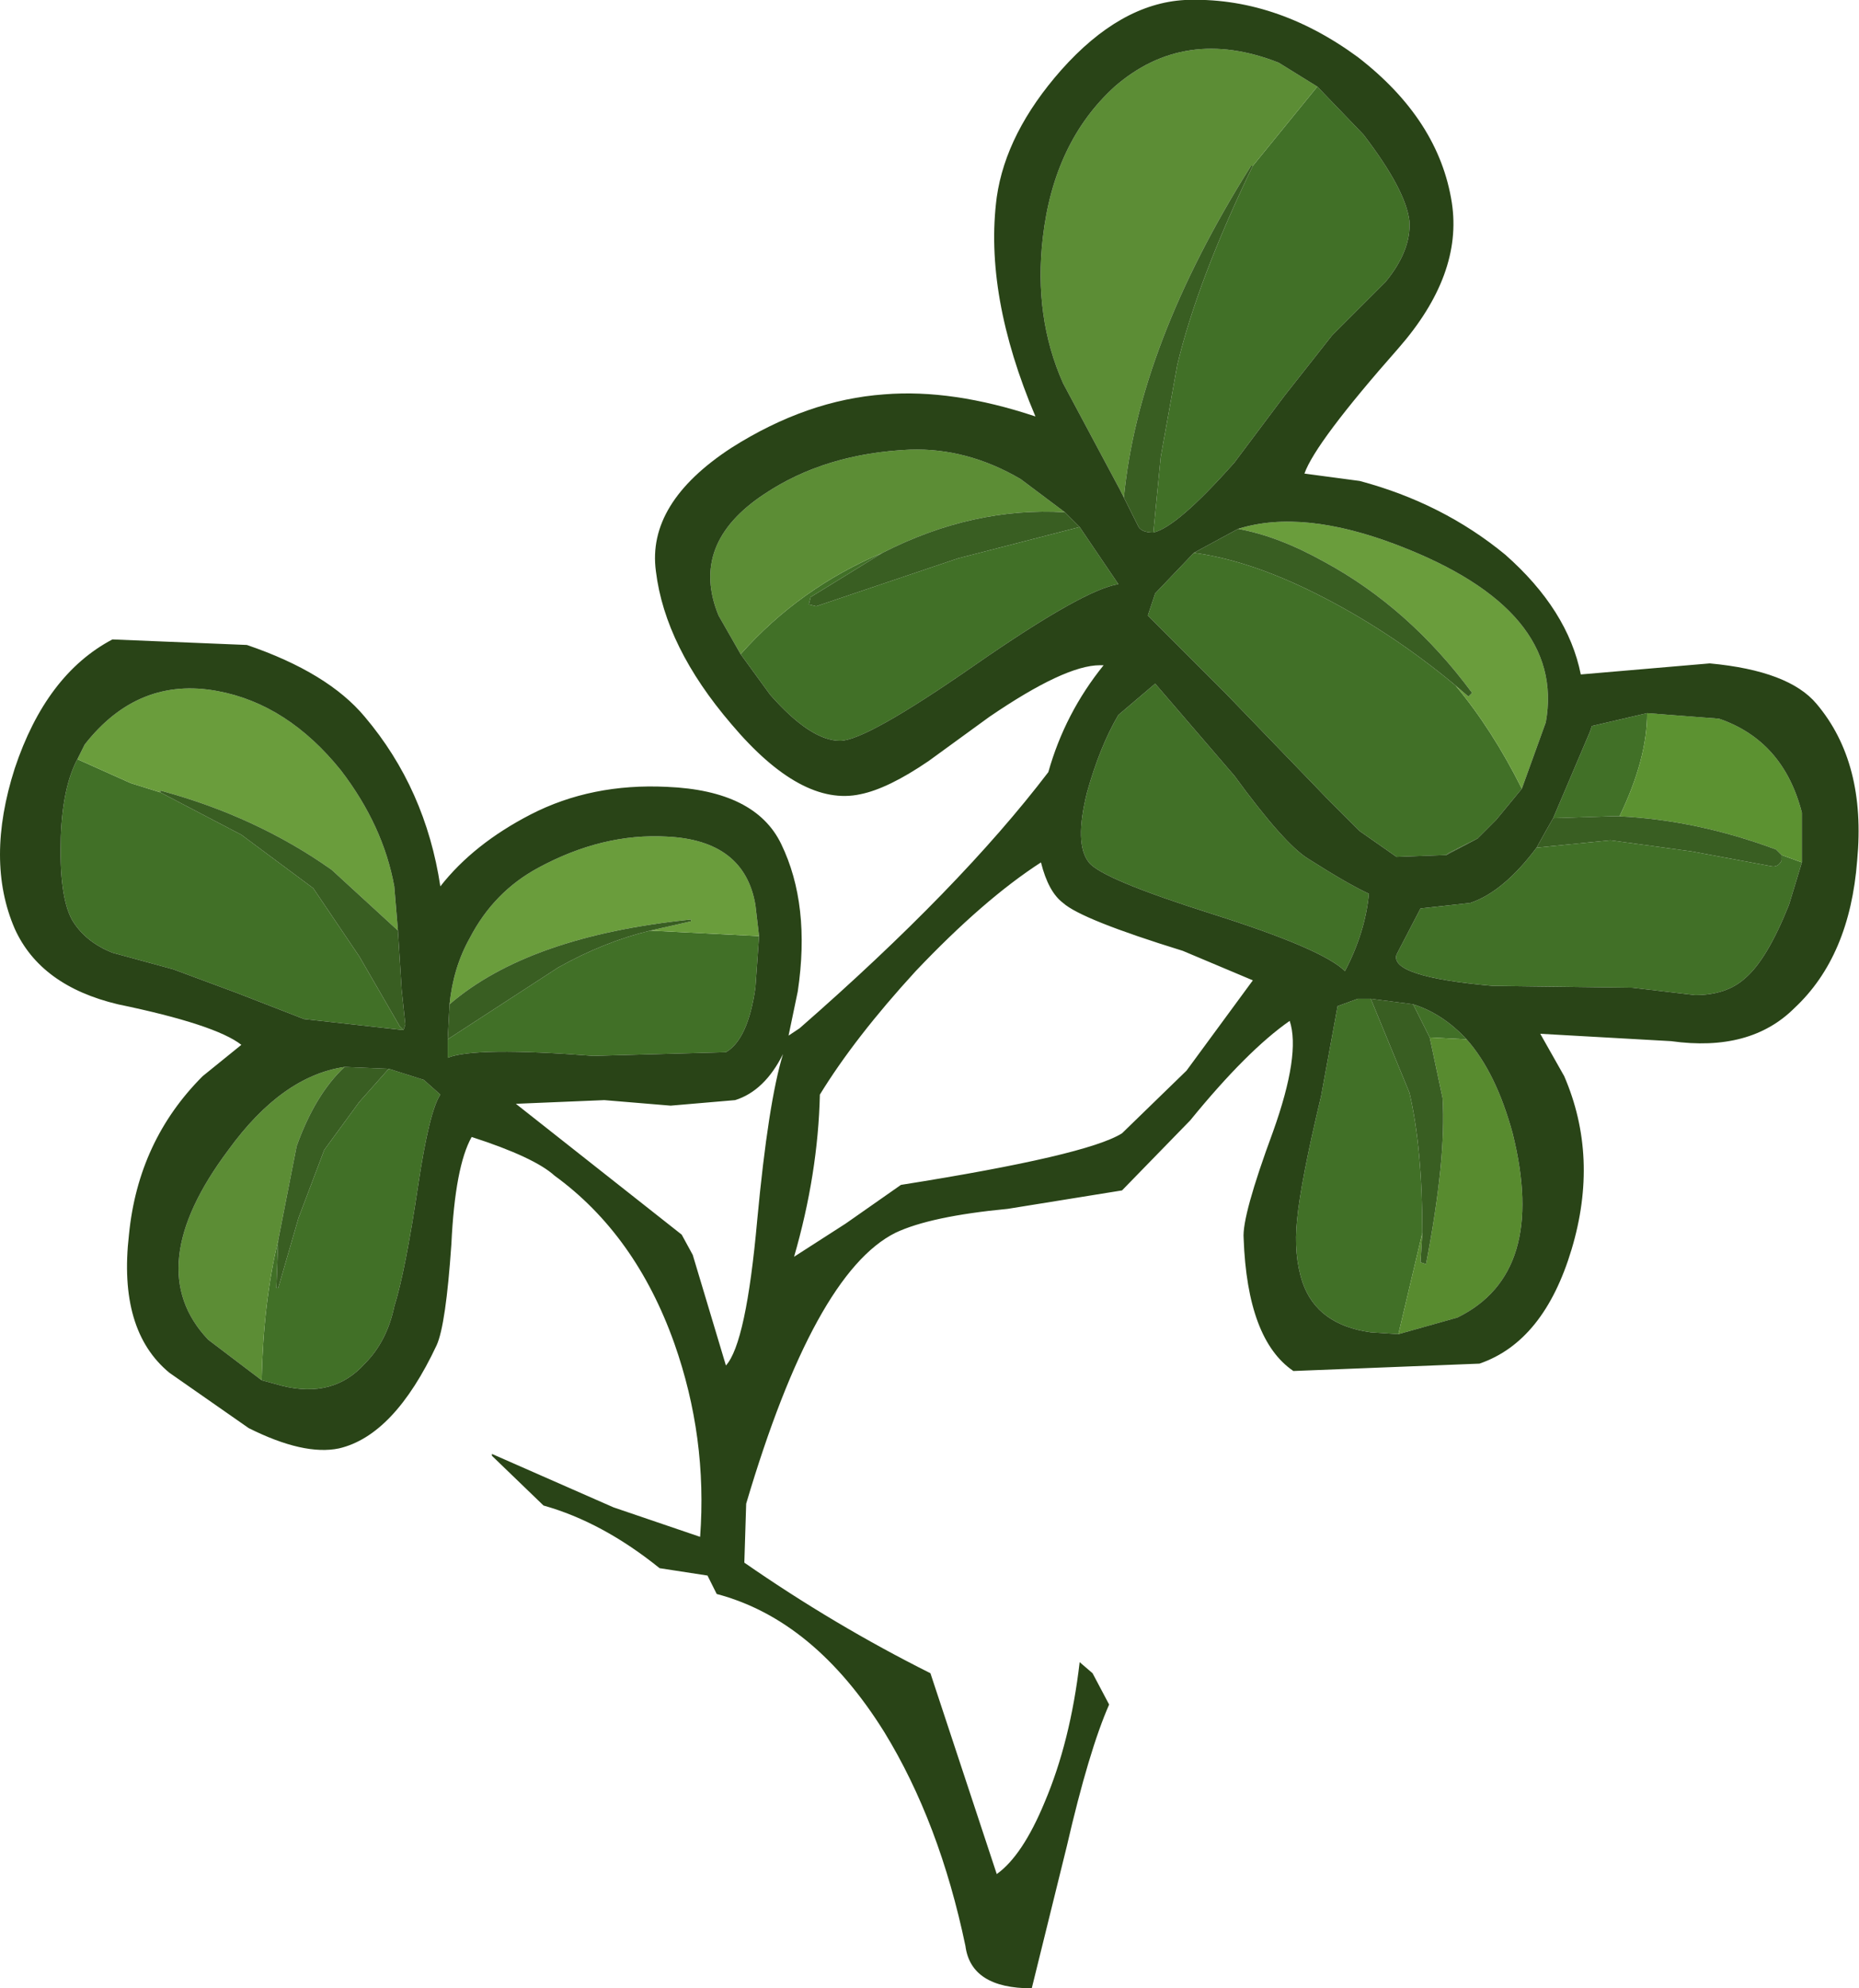
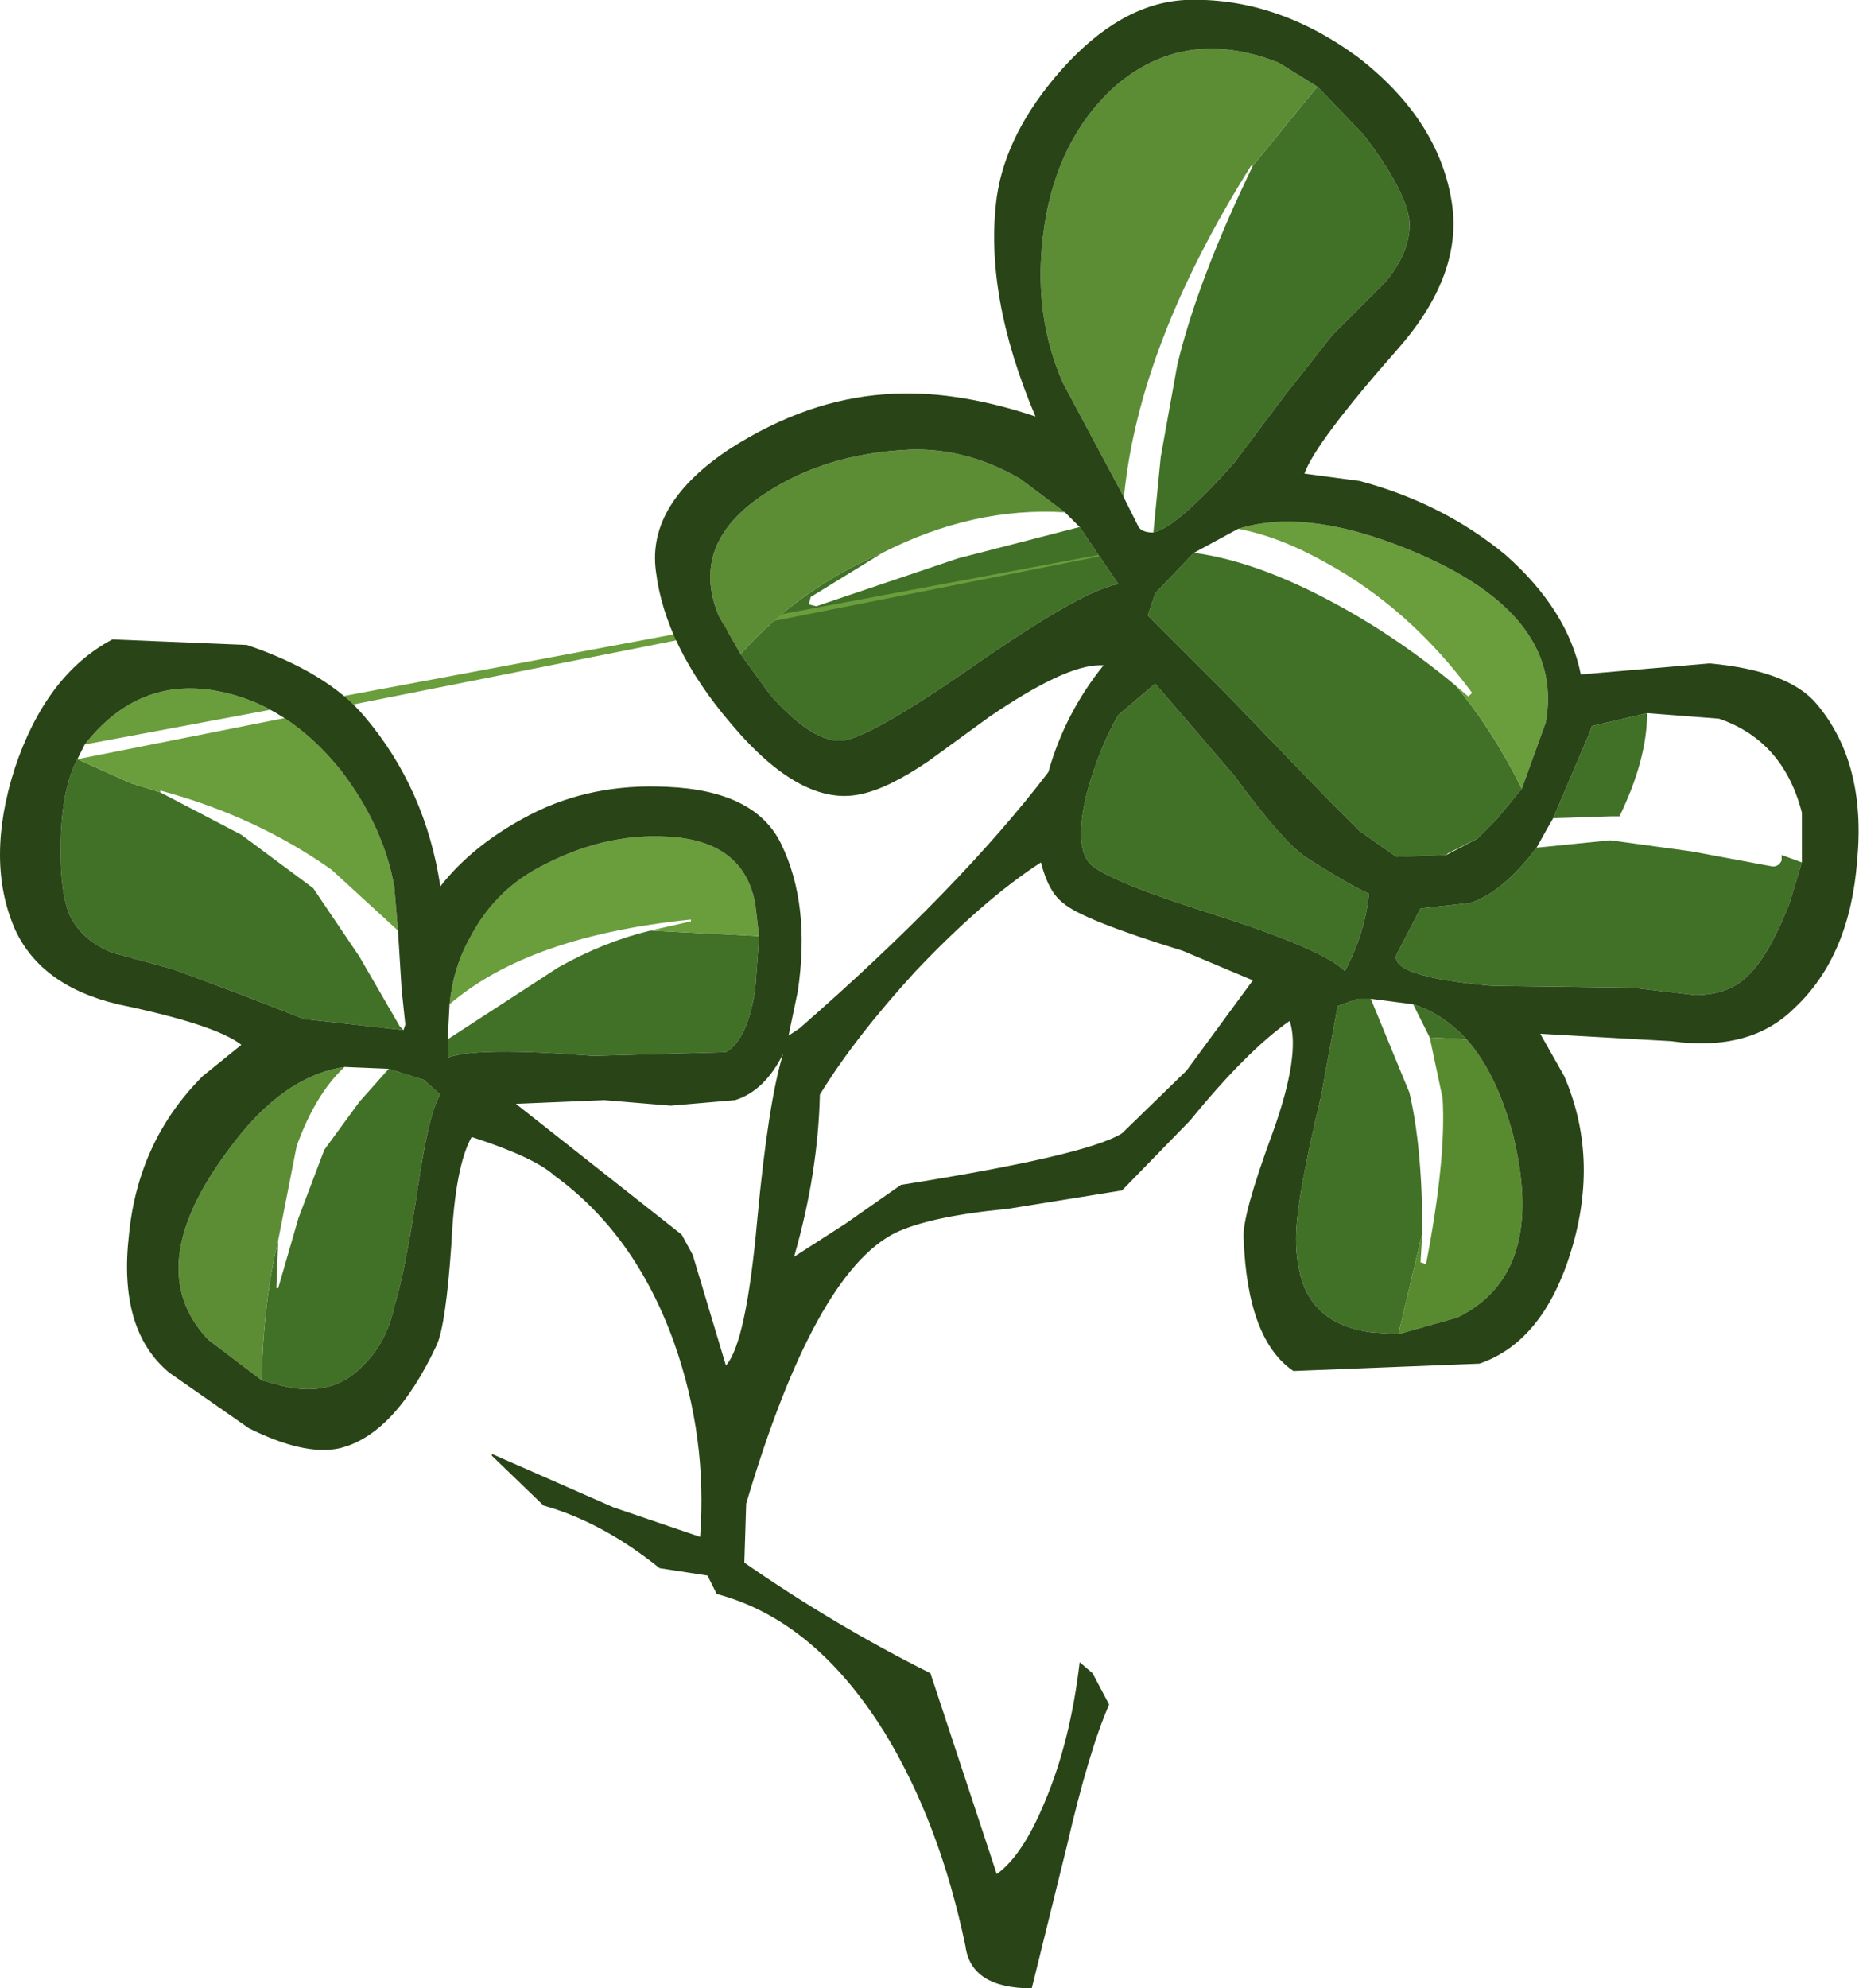
<svg xmlns="http://www.w3.org/2000/svg" height="53.95px" width="50.45px">
  <g transform="matrix(1, 0, 0, 1, 25.2, 26.95)">
    <path d="M10.55 -24.6 L11.8 -23.3 Q12.95 -21.8 13.05 -20.95 13.1 -20.15 12.4 -19.3 L10.95 -17.85 9.65 -16.2 8.3 -14.4 Q6.75 -12.65 6.1 -12.5 L6.3 -14.55 6.75 -17.05 Q7.3 -19.35 8.8 -22.45 L10.55 -24.6 M4.1 -12.65 L5.15 -11.1 Q4.2 -10.95 1.25 -8.9 -1.7 -6.85 -2.4 -6.85 -3.2 -6.85 -4.3 -8.1 L-5.1 -9.2 Q-3.5 -11.0 -1.25 -11.95 L-3.2 -10.75 -3.25 -10.55 -3.05 -10.5 0.8 -11.8 4.1 -12.65 M4.35 -3.55 Q3.95 -4.05 4.3 -5.45 4.65 -6.7 5.15 -7.55 L6.15 -8.4 8.3 -5.9 Q9.65 -4.05 10.3 -3.65 11.4 -2.95 11.95 -2.7 11.85 -1.65 11.3 -0.6 10.7 -1.2 7.7 -2.15 4.7 -3.1 4.35 -3.55 M14.05 -3.75 L12.7 -3.7 11.7 -4.4 10.8 -5.3 8.05 -8.15 5.95 -10.25 6.15 -10.85 7.2 -11.95 Q8.7 -11.75 10.5 -10.85 12.5 -9.85 14.3 -8.35 15.3 -7.15 16.1 -5.55 L15.4 -4.7 14.9 -4.2 14.1 -3.8 14.05 -3.75 M16.95 -4.75 L17.95 -7.1 18.0 -7.25 19.5 -7.6 Q19.5 -6.35 18.75 -4.8 L18.5 -4.8 16.95 -4.75 M23.7 -3.55 L23.35 -2.4 Q22.75 -0.9 22.15 -0.4 21.65 0.05 20.8 0.05 L19.1 -0.15 15.3 -0.2 Q12.5 -0.45 12.7 -1.05 L13.35 -2.3 14.7 -2.45 Q15.6 -2.75 16.5 -3.95 L18.5 -4.15 20.7 -3.85 22.85 -3.45 Q23.05 -3.4 23.15 -3.6 L23.15 -3.75 23.7 -3.55 M13.6 1.2 L13.15 0.3 Q13.95 0.55 14.6 1.25 L13.6 1.2 M12.0 0.15 L13.05 2.7 Q13.4 4.2 13.4 6.5 L12.75 9.25 12.0 9.2 Q10.55 9.0 10.15 7.85 9.9 7.1 10.0 6.15 10.1 5.1 10.65 2.8 L11.1 0.35 11.65 0.15 12.0 0.15 M-14.25 1.0 L-16.95 0.7 -18.75 0.0 -20.5 -0.65 -22.15 -1.1 Q-22.9 -1.4 -23.25 -2.0 -23.6 -2.65 -23.55 -4.25 -23.5 -5.6 -23.1 -6.35 L-21.65 -5.7 -20.85 -5.45 -18.65 -4.3 -16.7 -2.85 -15.45 -1.0 -14.35 0.9 -14.25 1.0 M-4.6 -1.55 L-4.7 -0.15 Q-4.9 1.25 -5.5 1.6 L-9.1 1.7 Q-12.3 1.45 -13.05 1.75 L-13.05 1.25 -10.05 -0.7 Q-8.8 -1.4 -7.55 -1.7 L-4.6 -1.55 M-14.65 2.05 L-13.7 2.35 -13.25 2.75 Q-13.55 3.2 -13.85 5.2 -14.2 7.55 -14.5 8.5 -14.7 9.45 -15.3 10.05 -16.15 11.0 -17.55 10.65 L-18.1 10.5 Q-18.05 8.35 -17.65 6.7 L-17.7 8.0 -17.65 8.0 -17.1 6.1 -16.4 4.25 -15.45 2.95 -14.65 2.05" fill="#417027" fill-rule="evenodd" stroke="none" />
-     <path d="M8.4 -12.6 Q10.15 -13.15 12.75 -12.15 17.3 -10.4 16.75 -7.35 L16.1 -5.55 Q15.3 -7.15 14.3 -8.35 L14.65 -8.05 14.75 -8.15 Q13.05 -10.45 10.75 -11.7 9.5 -12.4 8.4 -12.6 M-23.1 -6.35 L-22.9 -6.75 Q-21.45 -8.6 -19.3 -8.2 -17.4 -7.85 -15.95 -6.05 -14.8 -4.55 -14.5 -2.9 L-14.4 -1.7 -16.2 -3.35 Q-18.25 -4.8 -20.85 -5.5 L-20.85 -5.45 -21.65 -5.7 -23.1 -6.35 M-13.0 0.3 Q-12.9 -0.7 -12.45 -1.5 -11.8 -2.75 -10.6 -3.4 -8.85 -4.35 -7.1 -4.25 -5.0 -4.15 -4.7 -2.4 L-4.6 -1.55 -7.55 -1.7 -6.45 -1.95 -6.45 -2.0 Q-10.85 -1.55 -13.0 0.3" fill="#6a9d3c" fill-rule="evenodd" stroke="none" />
+     <path d="M8.4 -12.6 Q10.15 -13.15 12.75 -12.15 17.3 -10.4 16.75 -7.35 L16.1 -5.55 Q15.3 -7.15 14.3 -8.35 L14.65 -8.05 14.75 -8.15 Q13.05 -10.45 10.75 -11.7 9.5 -12.4 8.4 -12.6 L-22.9 -6.75 Q-21.45 -8.6 -19.3 -8.2 -17.4 -7.85 -15.95 -6.05 -14.8 -4.55 -14.5 -2.9 L-14.4 -1.7 -16.2 -3.35 Q-18.25 -4.8 -20.85 -5.5 L-20.85 -5.45 -21.65 -5.7 -23.1 -6.35 M-13.0 0.3 Q-12.9 -0.7 -12.45 -1.5 -11.8 -2.75 -10.6 -3.4 -8.85 -4.35 -7.1 -4.25 -5.0 -4.15 -4.7 -2.4 L-4.6 -1.55 -7.55 -1.7 -6.45 -1.95 -6.45 -2.0 Q-10.85 -1.55 -13.0 0.3" fill="#6a9d3c" fill-rule="evenodd" stroke="none" />
    <path d="M5.3 -13.45 L5.2 -13.65 3.65 -16.55 Q2.85 -18.35 3.1 -20.5 3.4 -23.1 5.05 -24.6 6.95 -26.25 9.5 -25.25 L10.55 -24.6 8.8 -22.45 8.75 -22.45 Q5.7 -17.6 5.3 -13.45 M-5.1 -9.2 L-5.7 -10.25 Q-6.5 -12.2 -4.45 -13.55 -2.8 -14.65 -0.5 -14.75 1.05 -14.8 2.5 -13.95 L3.7 -13.05 Q1.2 -13.2 -1.25 -11.95 -3.5 -11.0 -5.1 -9.2 M-18.1 10.5 L-19.55 9.4 Q-21.4 7.45 -19.0 4.25 -17.55 2.25 -15.85 2.0 -16.65 2.75 -17.15 4.15 L-17.65 6.7 Q-18.05 8.35 -18.1 10.5" fill="#5c8d35" fill-rule="evenodd" stroke="none" />
-     <path d="M19.5 -7.6 L21.45 -7.45 Q23.2 -6.85 23.7 -4.9 L23.7 -3.55 23.15 -3.75 23.0 -3.9 Q20.85 -4.7 18.75 -4.8 19.5 -6.35 19.5 -7.6" fill="#5c9231" fill-rule="evenodd" stroke="none" />
    <path d="M13.4 6.5 L13.35 7.3 13.5 7.35 Q14.05 4.5 13.95 2.85 L13.6 1.2 14.6 1.25 Q15.4 2.15 15.85 3.8 16.8 7.6 14.35 8.8 L12.75 9.25 13.4 6.5" fill="#588b2f" fill-rule="evenodd" stroke="none" />
-     <path d="M6.1 -12.5 Q5.8 -12.5 5.7 -12.65 L5.3 -13.45 Q5.7 -17.6 8.75 -22.45 L8.8 -22.45 Q7.3 -19.35 6.75 -17.05 L6.3 -14.55 6.1 -12.5 M3.7 -13.05 L4.1 -12.65 0.8 -11.8 -3.05 -10.5 -3.25 -10.55 -3.2 -10.75 -1.25 -11.95 Q1.2 -13.2 3.7 -13.05 M7.2 -11.95 L8.4 -12.6 Q9.5 -12.4 10.75 -11.7 13.05 -10.45 14.75 -8.15 L14.65 -8.05 14.3 -8.35 Q12.5 -9.85 10.5 -10.85 8.7 -11.75 7.2 -11.95 M14.9 -4.2 L14.05 -3.75 14.1 -3.8 14.9 -4.2 M16.5 -3.95 L16.75 -4.4 16.95 -4.75 18.5 -4.8 18.75 -4.8 Q20.85 -4.7 23.0 -3.9 L23.15 -3.75 23.15 -3.6 Q23.05 -3.4 22.85 -3.45 L20.7 -3.85 18.5 -4.15 16.5 -3.95 M13.6 1.2 L13.95 2.85 Q14.05 4.5 13.5 7.35 L13.35 7.3 13.4 6.5 Q13.4 4.2 13.05 2.7 L12.0 0.15 13.15 0.3 13.6 1.2 M-14.4 -1.7 L-14.3 -0.1 -14.2 0.85 -14.25 1.0 -14.35 0.9 -15.45 -1.0 -16.7 -2.85 -18.65 -4.3 -20.85 -5.45 -20.85 -5.5 Q-18.25 -4.8 -16.2 -3.35 L-14.4 -1.7 M-13.05 1.25 L-13.0 0.3 Q-10.85 -1.55 -6.45 -2.0 L-6.45 -1.95 -7.55 -1.7 Q-8.8 -1.4 -10.05 -0.7 L-13.05 1.25 M-15.85 2.0 L-14.65 2.05 -15.45 2.95 -16.4 4.25 -17.1 6.1 -17.65 8.0 -17.7 8.0 -17.65 6.7 -17.15 4.15 Q-16.65 2.75 -15.85 2.0" fill="#395e22" fill-rule="evenodd" stroke="none" />
    <path d="M24.1 -7.85 Q25.45 -6.25 25.2 -3.6 25.0 -1.0 23.5 0.4 22.3 1.6 20.15 1.3 L16.6 1.1 17.25 2.25 Q18.2 4.45 17.45 6.95 16.7 9.45 14.95 10.05 L9.9 10.25 Q8.65 9.4 8.55 6.65 8.5 6.05 9.35 3.75 10.1 1.65 9.8 0.75 8.65 1.55 7.1 3.45 L5.25 5.35 2.15 5.85 Q0.05 6.05 -0.9 6.5 -3.1 7.6 -4.95 13.85 L-5.0 15.45 Q-2.55 17.15 0.05 18.45 L1.85 23.9 Q2.55 23.4 3.15 21.95 3.85 20.3 4.1 18.15 L4.45 18.45 4.9 19.3 Q4.35 20.55 3.75 23.15 L2.8 27.0 Q1.15 27.0 1.0 25.85 0.3 22.5 -1.2 20.05 -3.1 17.0 -5.75 16.3 L-6.0 15.8 -7.3 15.6 Q-8.85 14.35 -10.45 13.9 L-11.85 12.55 -11.85 12.5 -8.55 13.95 -6.2 14.75 Q-6.0 12.05 -6.9 9.5 -7.95 6.55 -10.15 4.95 -10.7 4.45 -12.4 3.9 -12.85 4.7 -12.95 6.8 -13.1 9.0 -13.35 9.55 -14.5 12.0 -16.0 12.35 -16.95 12.55 -18.45 11.8 L-20.6 10.3 Q-22.0 9.15 -21.7 6.55 -21.45 4.0 -19.7 2.25 L-18.65 1.4 Q-19.35 0.85 -22.0 0.3 -24.1 -0.2 -24.8 -1.75 -25.6 -3.6 -24.8 -6.1 -23.95 -8.65 -22.15 -9.6 L-18.5 -9.45 Q-16.3 -8.7 -15.3 -7.5 -13.65 -5.55 -13.25 -2.9 -12.35 -4.05 -10.8 -4.85 -9.15 -5.7 -7.1 -5.6 -4.7 -5.5 -4.0 -4.05 -3.2 -2.4 -3.55 -0.05 L-3.8 1.15 -3.5 0.95 Q0.85 -2.85 3.25 -6.0 3.7 -7.6 4.75 -8.9 L4.65 -8.9 Q3.7 -8.9 1.65 -7.5 L0.0 -6.3 Q-1.1 -5.55 -1.85 -5.4 -3.45 -5.05 -5.35 -7.3 -7.15 -9.4 -7.4 -11.45 -7.65 -13.3 -5.35 -14.8 -3.3 -16.1 -1.2 -16.25 0.65 -16.4 2.9 -15.65 1.5 -18.95 1.85 -21.6 2.1 -23.35 3.6 -25.05 5.2 -26.85 6.95 -26.95 9.4 -27.05 11.65 -25.4 13.85 -23.7 14.2 -21.45 14.5 -19.5 12.75 -17.5 10.5 -14.95 10.2 -14.1 L11.7 -13.9 Q13.95 -13.3 15.65 -11.9 17.35 -10.4 17.7 -8.65 L21.2 -8.95 Q23.35 -8.75 24.1 -7.85 M6.1 -12.5 Q6.75 -12.65 8.3 -14.4 L9.65 -16.2 10.95 -17.85 12.4 -19.3 Q13.1 -20.15 13.05 -20.95 12.95 -21.8 11.8 -23.3 L10.55 -24.6 9.5 -25.25 Q6.95 -26.25 5.05 -24.6 3.4 -23.1 3.1 -20.5 2.85 -18.35 3.65 -16.55 L5.2 -13.65 5.3 -13.45 5.7 -12.65 Q5.8 -12.5 6.1 -12.5 M3.7 -13.05 L2.5 -13.95 Q1.05 -14.8 -0.5 -14.75 -2.8 -14.65 -4.45 -13.55 -6.5 -12.2 -5.7 -10.25 L-5.1 -9.2 -4.3 -8.1 Q-3.2 -6.85 -2.4 -6.85 -1.7 -6.85 1.25 -8.9 4.2 -10.95 5.15 -11.1 L4.1 -12.65 3.7 -13.05 M7.2 -11.95 L6.15 -10.85 5.95 -10.25 8.05 -8.15 10.8 -5.3 11.7 -4.4 12.7 -3.7 14.05 -3.75 14.9 -4.2 15.4 -4.7 16.1 -5.55 16.75 -7.35 Q17.3 -10.4 12.75 -12.15 10.15 -13.15 8.4 -12.6 L7.2 -11.95 M4.35 -3.55 Q4.7 -3.1 7.7 -2.15 10.7 -1.2 11.3 -0.6 11.85 -1.65 11.95 -2.7 11.4 -2.95 10.3 -3.65 9.65 -4.05 8.3 -5.9 L6.15 -8.4 5.15 -7.55 Q4.65 -6.7 4.3 -5.45 3.95 -4.05 4.35 -3.55 M5.25 3.8 L7.0 2.1 8.8 -0.35 6.9 -1.15 Q4.15 -2.0 3.65 -2.45 3.25 -2.75 3.05 -3.55 1.5 -2.55 -0.35 -0.6 -2.0 1.2 -2.95 2.75 -3.0 4.9 -3.65 7.15 L-2.25 6.25 -0.75 5.2 Q4.3 4.4 5.25 3.8 M19.5 -7.6 L18.0 -7.25 17.95 -7.1 16.95 -4.75 16.75 -4.4 16.5 -3.95 Q15.6 -2.75 14.7 -2.45 L13.35 -2.3 12.7 -1.05 Q12.5 -0.45 15.3 -0.2 L19.1 -0.15 20.8 0.05 Q21.65 0.05 22.15 -0.4 22.75 -0.9 23.35 -2.4 L23.7 -3.55 23.7 -4.9 Q23.2 -6.85 21.45 -7.45 L19.5 -7.6 M13.15 0.3 L12.0 0.15 11.65 0.15 11.1 0.35 10.65 2.8 Q10.1 5.1 10.0 6.15 9.9 7.1 10.15 7.85 10.55 9.0 12.0 9.2 L12.75 9.25 14.35 8.8 Q16.8 7.6 15.85 3.8 15.4 2.15 14.6 1.25 13.95 0.55 13.15 0.3 M-14.4 -1.7 L-14.5 -2.9 Q-14.8 -4.55 -15.95 -6.05 -17.4 -7.85 -19.3 -8.2 -21.45 -8.6 -22.9 -6.75 L-23.1 -6.35 Q-23.5 -5.6 -23.55 -4.25 -23.6 -2.65 -23.25 -2.0 -22.9 -1.4 -22.15 -1.1 L-20.5 -0.65 -18.75 0.0 -16.95 0.7 -14.25 1.0 -14.2 0.85 -14.3 -0.1 -14.4 -1.7 M-4.6 -1.55 L-4.7 -2.4 Q-5.0 -4.15 -7.1 -4.25 -8.85 -4.35 -10.6 -3.4 -11.8 -2.75 -12.45 -1.5 -12.9 -0.7 -13.0 0.3 L-13.05 1.25 -13.05 1.75 Q-12.3 1.45 -9.1 1.7 L-5.5 1.6 Q-4.9 1.25 -4.7 -0.15 L-4.6 -1.55 M-4.65 6.15 Q-4.35 2.95 -3.95 1.65 -4.45 2.65 -5.25 2.9 L-7.0 3.05 -8.8 2.9 -11.2 3.0 -6.7 6.55 -6.4 7.1 -5.5 10.1 Q-4.95 9.5 -4.65 6.15 M-18.1 10.5 L-17.55 10.65 Q-16.15 11.0 -15.3 10.05 -14.7 9.45 -14.5 8.5 -14.2 7.55 -13.85 5.2 -13.55 3.2 -13.25 2.75 L-13.7 2.35 -14.65 2.05 -15.85 2.0 Q-17.55 2.25 -19.0 4.25 -21.4 7.45 -19.55 9.4 L-18.1 10.5" fill="#294417" fill-rule="evenodd" stroke="none" />
  </g>
</svg>